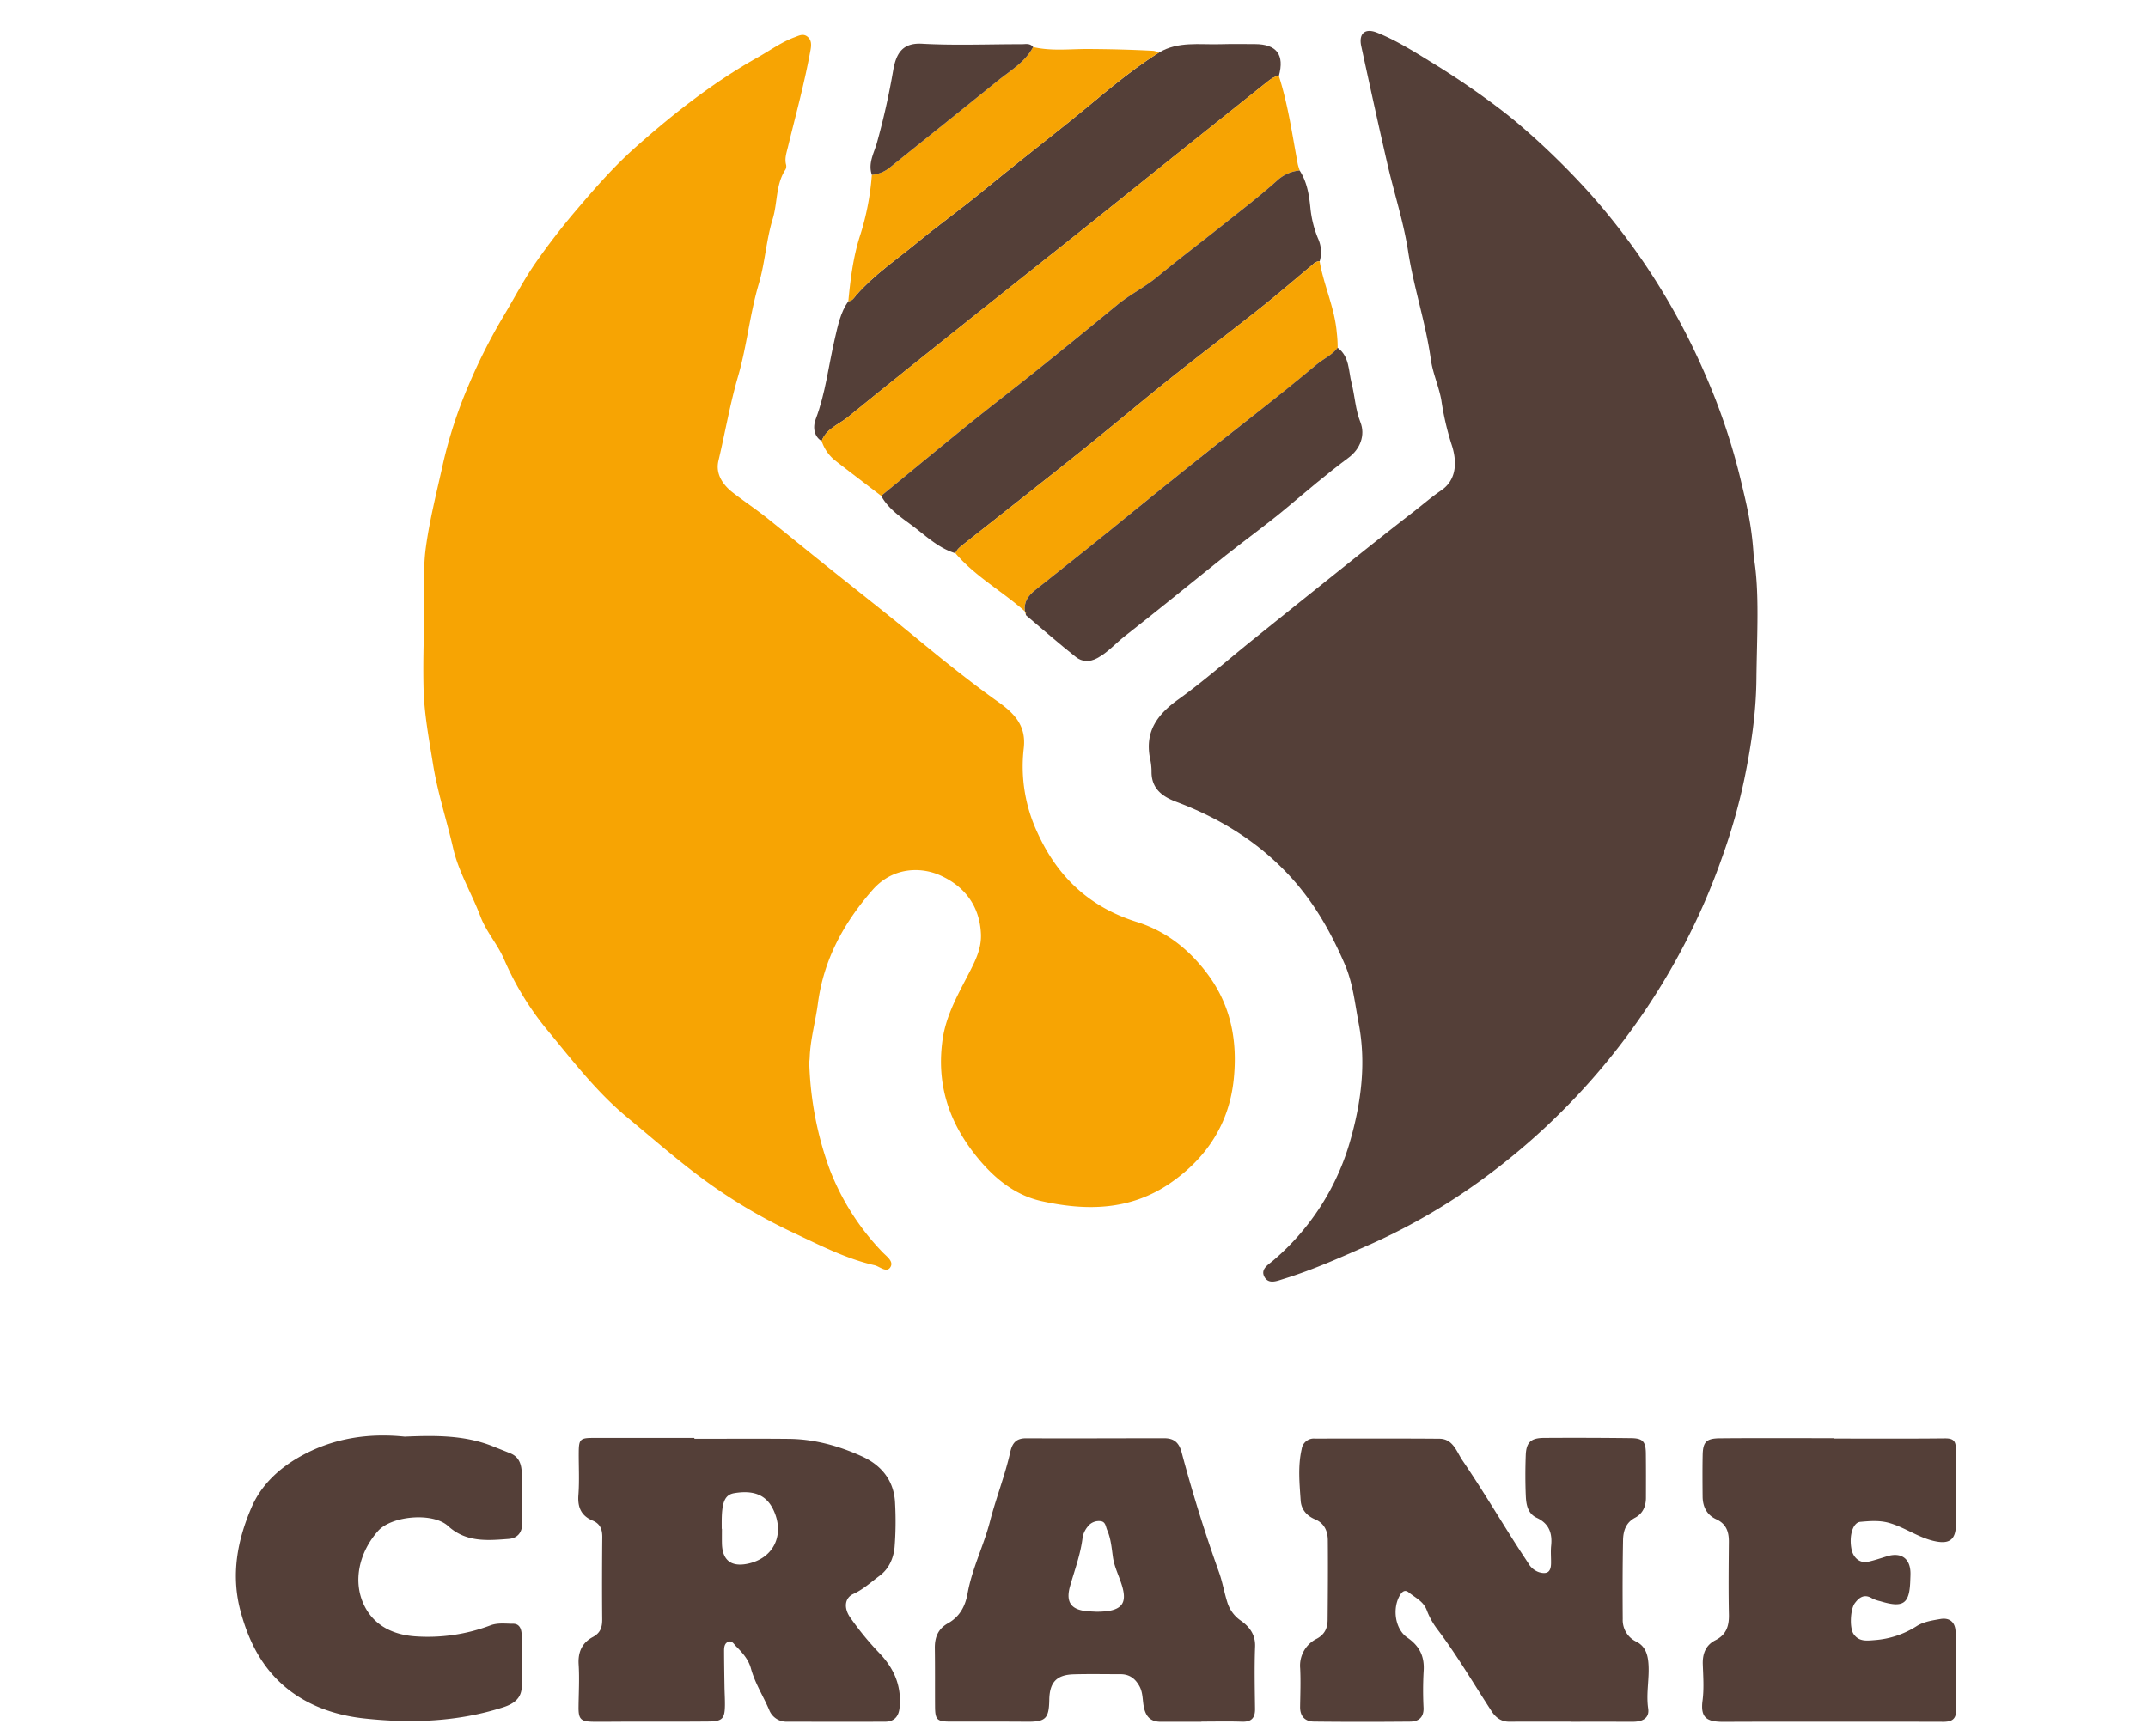
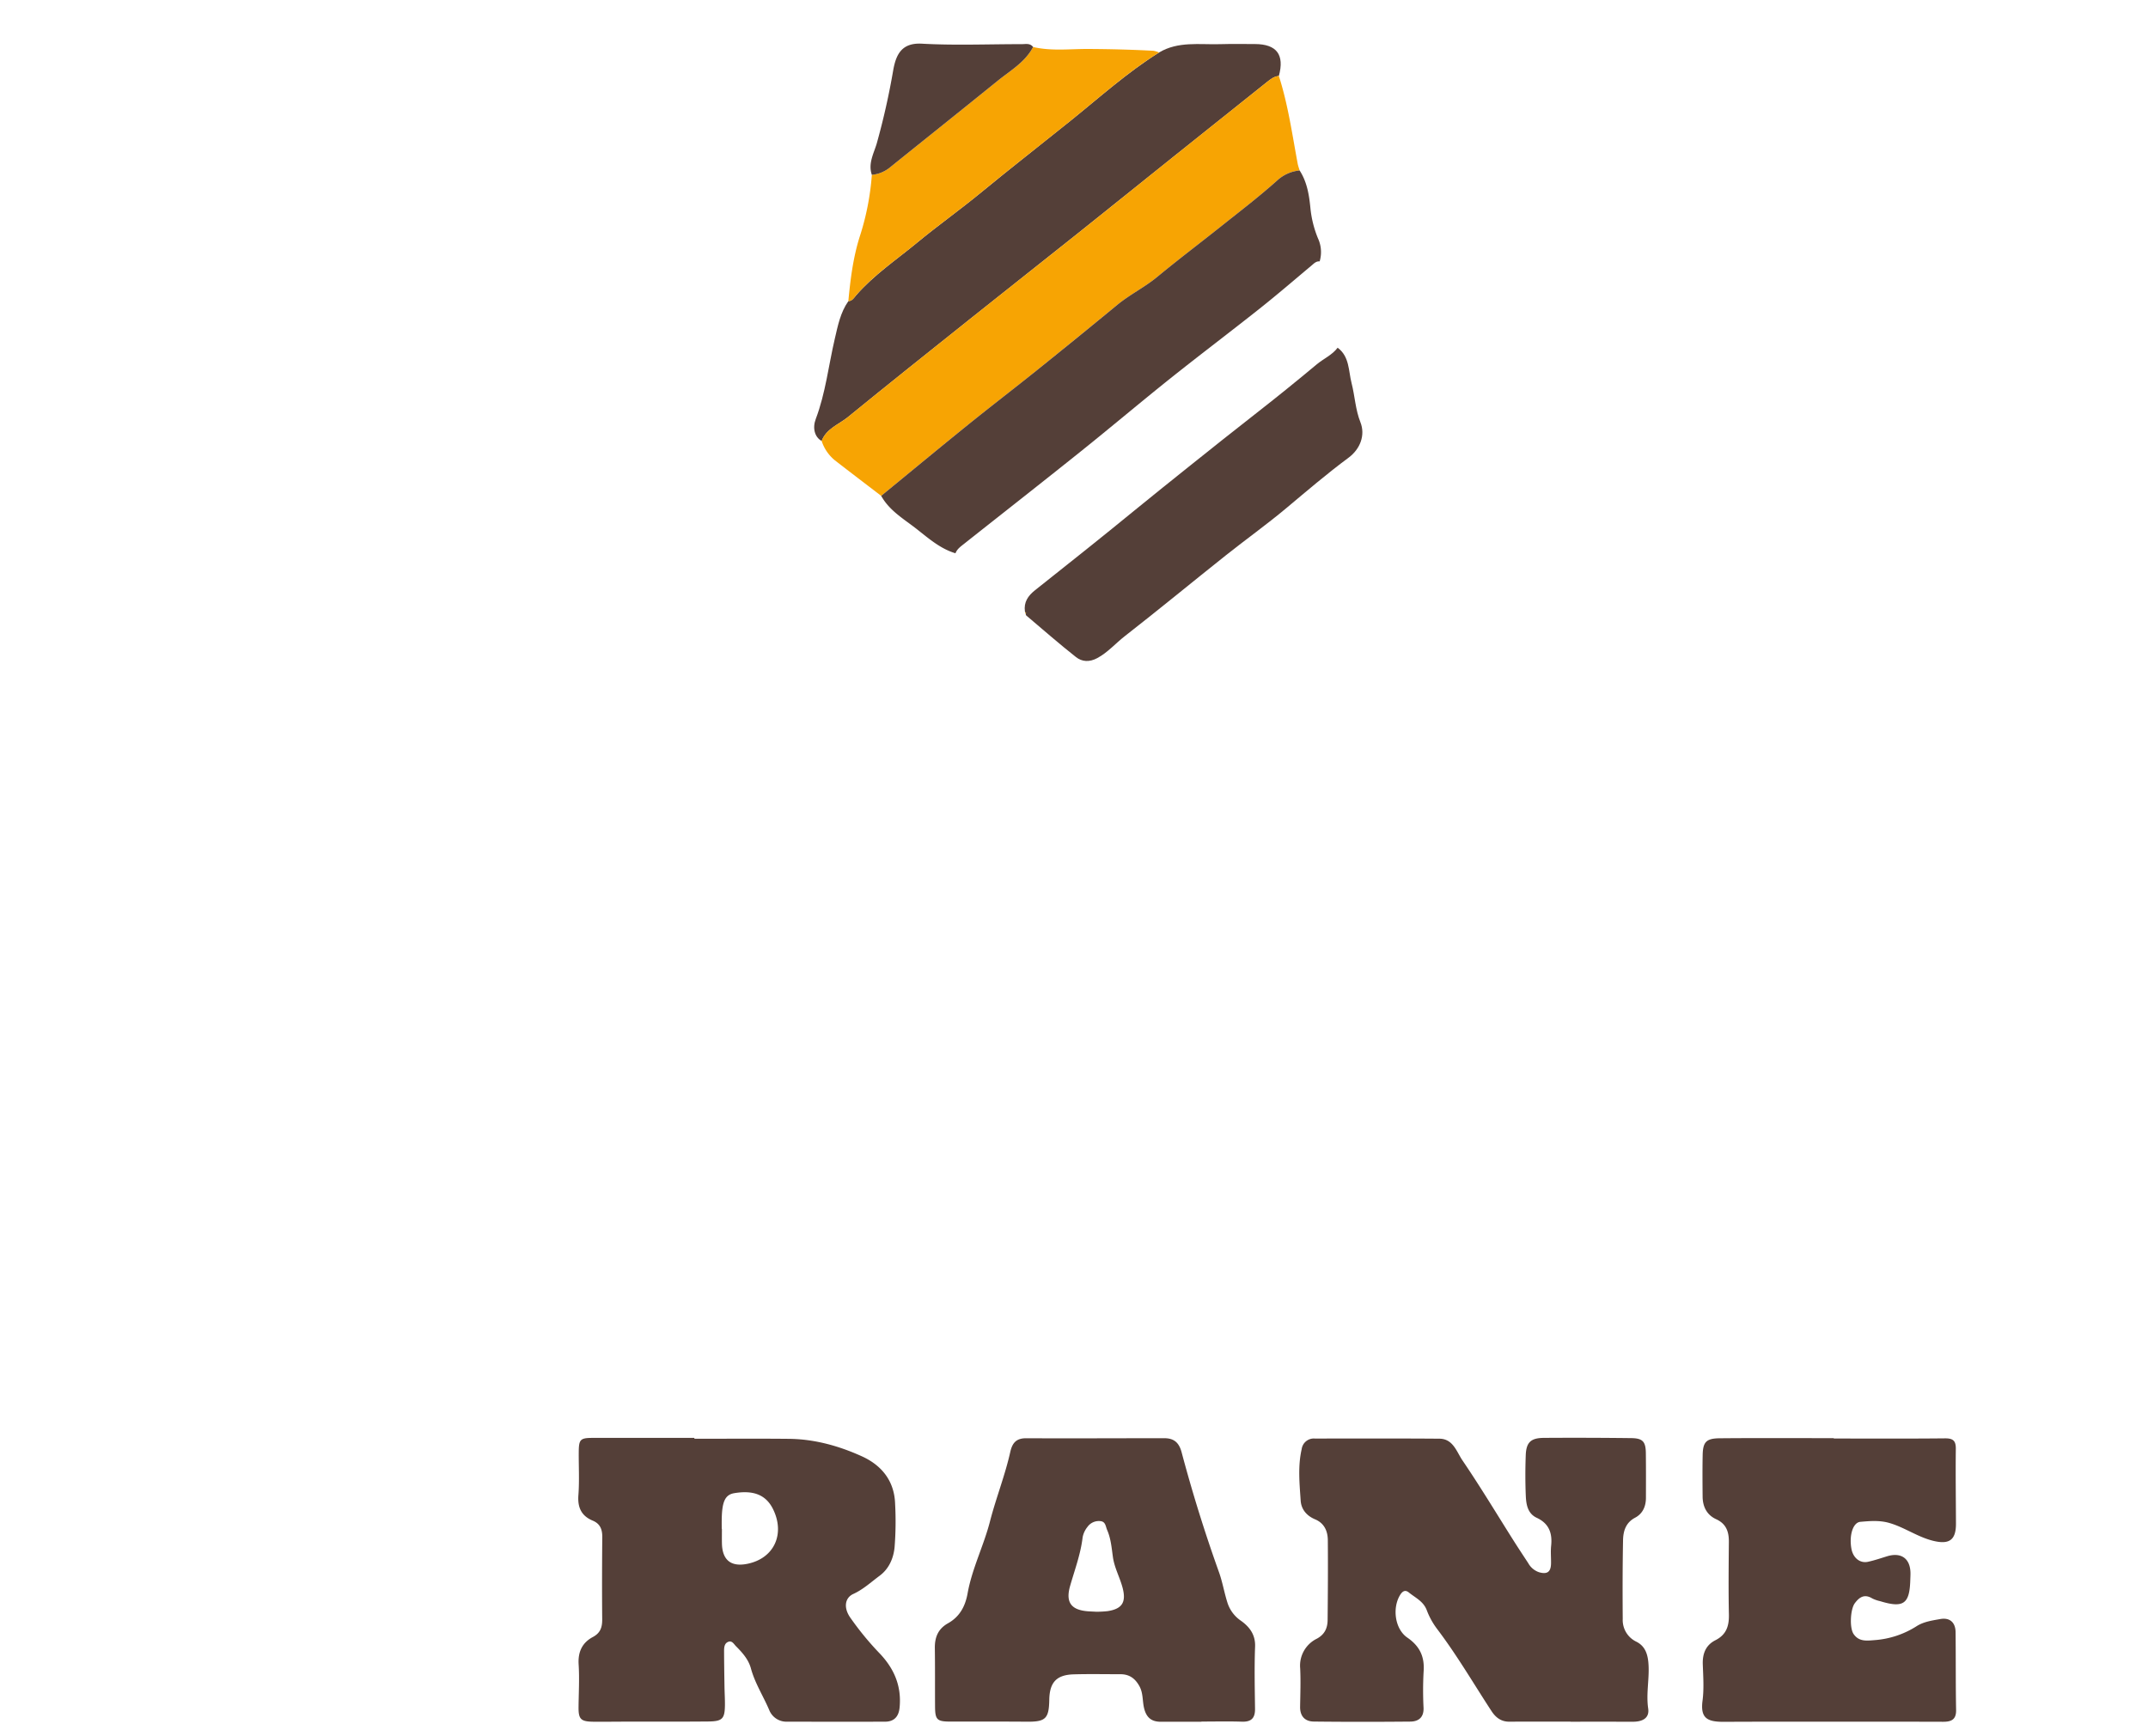
<svg xmlns="http://www.w3.org/2000/svg" id="Layer_1" data-name="Layer 1" viewBox="0 0 887.5 717.6">
  <defs>
    <style>.cls-1{fill:#f7a403;}.cls-2{fill:#543f38;}</style>
  </defs>
  <g id="FJmztX.tif">
-     <path class="cls-1" d="M334.365,439.133a140.095,140.095,0,0,0,8.218,43.549,101.764,101.764,0,0,0,22.052,34.815c1.665,1.757,4.836,3.833,3.202,6.279-1.598,2.392-4.336-.384-6.572-.898-11.945-2.743-22.796-8.397-33.727-13.535a220.312,220.312,0,0,1-33.631-19.586c-12.127-8.592-23.228-18.435-34.661-27.895-12.636-10.456-22.413-23.203-32.638-35.578a121.909,121.909,0,0,1-18.324-29.787c-2.642-6.2-7.367-11.347-9.794-17.783-3.567-9.461-9.001-18.299-11.256-28.137-2.66-11.603-6.416-22.924-8.316-34.74-1.675-10.418-3.66-20.787-3.918-31.339-.23-9.419.008-18.857.295-28.278.305-9.985-.715-19.98.655-29.966,1.594-11.61,4.498-22.916,7.019-34.327a187.847,187.847,0,0,1,10.548-32.494,233.276,233.276,0,0,1,14.66-29.005c4.314-7.216,8.216-14.713,12.979-21.619A281.061,281.061,0,0,1,238.425,86.474c7.582-8.921,15.324-17.763,24.094-25.555,15.683-13.935,32.138-26.865,50.499-37.186,5.063-2.846,9.777-6.323,15.289-8.358,1.75-.646,3.516-1.652,5.256-.282,1.814,1.428,1.697,3.491,1.329,5.53-2.452,13.581-6.112,26.882-9.379,40.274-.568,2.326-1.345,4.563-.761,7.014a2.983,2.983,0,0,1-.175,2.102c-4.135,6.211-3.241,13.736-5.331,20.52-2.67,8.667-3.133,18.006-5.714,26.71-3.742,12.62-4.931,25.757-8.599,38.342-3.342,11.468-5.332,23.238-8.088,34.835-1.301,5.474,1.861,9.978,5.811,13.057,4.743,3.697,9.806,7.027,14.514,10.808,7.935,6.371,15.815,12.81,23.753,19.176,9.429,7.562,18.922,15.042,28.336,22.622,7.756,6.246,15.366,12.675,23.173,18.856,6.553,5.188,13.175,10.307,19.992,15.138,6.727,4.768,11.679,9.871,10.557,19.256a64.497,64.497,0,0,0,5.62,34.687c8.315,18.376,21.514,30.842,41.087,37,11.819,3.718,21.374,11.055,29.098,21.337,9.997,13.308,12.568,28.174,10.953,43.769-1.87,18.055-11.022,32.326-26.131,42.769-16.596,11.471-34.873,11.601-53.347,7.482-11.014-2.456-19.626-9.538-26.829-18.485-11.395-14.153-16.513-29.788-14.02-47.957,1.468-10.698,6.839-19.677,11.569-28.98,2.406-4.733,4.569-9.407,4.318-15-.524-11.712-6.927-19.75-16.846-24.193-7.987-3.578-19.613-3.476-27.926,6.023C348.693,381.307,340.339,396.41,337.919,414.815c-.969,7.366-3.1,14.673-3.375,22.229C334.518,437.757,334.424,438.467,334.365,439.133Z" />
-     <path class="cls-2" d="M724.599,230.205c2.474,14.074,1.306,32.392,1.11,50.646-.149,13.934-2.21,27.726-5.048,41.426a242.478,242.478,0,0,1-9.102,31.958,270.086,270.086,0,0,1-13.271,31.459A280.234,280.234,0,0,1,614.46,485.925a253.442,253.442,0,0,1-47.319,27.902c-12.126,5.354-24.156,10.84-36.839,14.734-2.634.809-6.03,2.316-7.804-.733-1.911-3.287,1.536-5.142,3.57-6.9a101.219,101.219,0,0,0,31.877-49.707c4.437-15.656,6.586-31.735,3.447-48.188-1.576-8.257-2.381-16.656-5.74-24.459-5.664-13.156-12.6-25.446-22.398-36.155-13.22-14.449-29.244-24.281-47.381-31.096-5.838-2.194-10.281-5.624-10.083-12.75a26.881,26.881,0,0,0-.701-5.519c-2.01-10.916,3.195-17.861,11.739-23.979,10.415-7.459,20.048-16.006,30.044-24.052q17.134-13.792,34.316-27.526c10.798-8.617,21.567-17.273,32.501-25.714,3.935-3.037,7.667-6.319,11.811-9.133,5.747-3.903,7.057-10.826,4.126-19.34a115.165,115.165,0,0,1-4.092-17.864c-.993-5.671-3.55-11.145-4.35-16.906-2.099-15.114-7.044-29.593-9.383-44.688-1.889-12.193-5.794-24.064-8.571-36.132-3.725-16.185-7.276-32.41-10.791-48.642-1.127-5.204,1.505-7.609,6.501-5.612C577.156,16.753,584.628,21.549,592.146,26.163q9.62,5.905,18.839,12.454c5.913,4.21,11.765,8.558,17.255,13.296A312.122,312.122,0,0,1,657.415,80.496a278.143,278.143,0,0,1,47.026,74.004,260.233,260.233,0,0,1,15.009,44.796C721.525,208.078,723.857,216.948,724.599,230.205Z" />
    <path class="cls-2" d="M648.923,711.523c-8.437,0-16.874-.032-25.31.016-3.379.019-5.618-1.717-7.353-4.371-7.402-11.316-14.209-23.021-22.392-33.828a31.092,31.092,0,0,1-4.345-7.83c-1.384-3.734-4.743-5.185-7.444-7.384-1.557-1.267-2.72-.444-3.711,1.248-3.128,5.344-2.028,13.888,3.121,17.43,5.182,3.565,7.188,7.96,6.708,14.113a143.66,143.66,0,0,0-.019,14.997c.104,3.878-2.095,5.558-5.47,5.589-13.297.124-26.597.142-39.893-.018-3.641-.044-5.704-2.222-5.642-6.114.084-5.282.285-10.577.031-15.847a12.386,12.386,0,0,1,6.918-12.303c3.228-1.761,4.383-4.393,4.415-7.687.108-11.007.181-22.016.083-33.023-.033-3.757-1.467-7.01-5.256-8.6-3.482-1.462-5.717-4.104-5.96-7.741-.473-7.085-1.202-14.209.418-21.281a5.066,5.066,0,0,1,5.477-4.365c17.153-.01,34.306-.074,51.458.061,5.643.045,7.101,5.446,9.484,8.95,7.452,10.958,14.28,22.34,21.371,33.544,1.902,3.005,3.874,5.964,5.821,8.94a8.054,8.054,0,0,0,4.482,3.757c3.35.96,4.873-.115,4.933-3.636.042-2.43-.207-4.883.043-7.286.544-5.221-.857-9.203-5.94-11.575-3.782-1.765-4.378-5.528-4.53-9.114-.235-5.567-.224-11.158-.021-16.728.195-5.339,2.083-7.152,7.496-7.189q18.017-.121,36.035.095c4.836.059,6.036,1.429,6.093,6.25.072,6.147.05,12.295.034,18.443-.009,3.536-1.327,6.539-4.493,8.21-3.872,2.043-4.891,5.552-4.964,9.314-.211,10.862-.213,21.73-.131,32.595a9.915,9.915,0,0,0,5.663,9.342c3.445,1.75,4.569,4.846,4.915,8.455.612,6.376-1.012,12.7-.059,19.142.612,4.14-2.594,5.473-6.326,5.467q-12.869-.021-25.739-.005Z" />
    <path class="cls-2" d="M286.903,594.613c13.017,0,26.035-.096,39.05.03,10.579.102,20.692,2.928,30.169,7.23,8.042,3.651,13.414,10.063,13.714,19.618a135.797,135.797,0,0,1-.22,18c-.483,4.771-2.454,8.985-6.199,11.755-3.513,2.598-6.757,5.634-10.849,7.503-3.524,1.61-4.14,5.771-1.141,9.941a122.895,122.895,0,0,0,11.628,14.213c6.297,6.447,9.512,13.773,8.637,22.805-.358,3.693-2.231,5.825-6.046,5.834q-20.17.046-40.34-.011a7.635,7.635,0,0,1-7.476-4.796c-2.449-5.767-5.907-11.084-7.568-17.202-1.009-3.716-3.498-6.499-6.136-9.142-.869-.87-1.609-2.375-3.062-1.912-1.796.572-1.897,2.367-1.892,3.953.014,4.863.092,9.725.168,14.588.041,2.571.21,5.142.181,7.712-.062,5.594-1.057,6.671-6.865,6.724-11.872.108-23.746.053-35.62.07-4.005.006-8.012.086-12.016.027-5.086-.075-6.03-1.104-5.978-6.081.062-5.864.408-11.749.037-17.588-.329-5.19,1.478-8.994,5.879-11.342,3.168-1.69,3.885-4.079,3.855-7.358-.102-11.299-.07-22.6.032-33.899.029-3.169-.835-5.535-3.942-6.834-4.686-1.958-6.31-5.435-5.924-10.544.451-5.974.09-12.008.148-18.015.049-5.007.687-5.629,5.714-5.636q21.03-.029,42.06-.007Zm11.296,37.217.08 0c0,2.001-.034,4.004.006,6.004.139,6.967,3.774,9.85,10.609,8.441,10.993-2.265,15.551-12.339,10.503-22.588-3.115-6.325-8.695-7.806-15.993-6.592-3.813.634-5.085,3.499-5.201,10.873C298.182,629.255,298.199,630.542,298.199,631.829Z" />
    <path class="cls-2" d="M496.397,711.56c-5.578,0-11.156-.022-16.733.008-3.834.021-5.98-1.675-6.937-5.539-.75-3.029-.338-6.236-1.944-9.156-1.773-3.224-4.182-4.953-7.841-4.951-6.437.003-12.878-.134-19.31.051-7.116.204-9.967,3.314-10.094,10.502-.139,7.858-1.548,9.141-9.342,9.072-10.44-.093-20.882-.046-31.323-.048-5.736-.001-6.497-.686-6.533-6.285-.051-8.009.032-16.02-.087-24.027-.067-4.5,1.319-8.001,5.43-10.31,4.805-2.699,7.138-6.965,8.112-12.405,1.837-10.254,6.645-19.625,9.24-29.703,2.48-9.632,6.198-18.94,8.379-28.67.839-3.745,2.451-5.712,6.574-5.693,19.022.085,38.045-.021,57.067-.02,3.898 0,6.065,1.702,7.159,5.815q6.685,25.126,15.463,49.626c1.43,4.013,2.13,8.28,3.416,12.352a14.223,14.223,0,0,0,5.597,7.619c3.498,2.474,6.069,5.715,5.881,10.714-.323,8.562-.13,17.146-.023,25.719.048,3.823-1.535,5.436-5.419,5.305-5.572-.188-11.155-.048-16.733-.048Zm-43.372-45.46a41.582,41.582,0,0,0,4.61-.25c5.901-.892,7.707-3.601,6.268-9.361-1.099-4.399-3.429-8.418-4.071-12.963-.535-3.793-.824-7.629-2.39-11.211-.66-1.51-.606-3.541-2.929-3.676a5.74,5.74,0,0,0-5.212,2.421,9.793,9.793,0,0,0-1.978,4.217c-.807,6.967-3.268,13.47-5.177,20.139-1.984,6.93.507,10.091,7.788,10.529C450.789,665.996,451.646,666.031,453.025,666.1Z" />
    <path class="cls-2" d="M757.67,594.514c15.304,0,30.609.089,45.911-.07,3.355-.035,4.556.951,4.515,4.356-.123,10.291.021,20.586.06,30.879.026,6.865-2.832,8.746-9.512,7.085-6.423-1.597-11.777-5.573-18.091-7.373-3.994-1.139-7.959-.792-11.892-.451-3.097.269-4.702,5.649-3.7,11.136.69,3.779,3.536,6.111,6.875,5.377,2.639-.581,5.218-1.452,7.805-2.253,5.839-1.807,9.638.869,9.72,6.898.014 1-.051,2.001-.08,3.001-.29,9.807-2.845,11.575-12.489,8.624a14.033,14.033,0,0,1-3.219-1.122c-3.195-1.946-5.322-.579-7.231,2.009-1.819,2.466-2.248,10.165-.461,12.733,2.232,3.208,5.389,2.748,8.84,2.472a37.159,37.159,0,0,0,17.217-5.772c2.939-1.853,6.409-2.329,9.739-2.922,3.936-.701,6.28,1.393,6.323,5.456.115,10.722.012,21.446.209,32.166.074,4.01-2.08,4.844-5.376,4.833q-14.587-.05-29.175-.027c-20.451 0-40.901-.054-61.352.044-6.912.033-9.818-1.461-8.858-8.764.647-4.92.275-9.997.101-14.994-.154-4.412,1.232-7.947,5.225-9.966,4.477-2.264,5.666-5.837,5.565-10.582-.214-10.006-.1-20.022-.015-30.032.036-4.193-1.069-7.477-5.236-9.387-3.887-1.781-5.571-5.188-5.609-9.376-.051-5.713-.096-11.428.021-17.139.11-5.375,1.449-6.887,6.974-6.939,15.731-.146,31.463-.051,47.195-.051Z" />
-     <path class="cls-2" d="M167.236,593.721c13.135-.579,25.108-.562,36.537,4.059,2.373.959,4.761,1.88,7.128,2.855,3.778,1.555,4.613,4.861,4.685,8.41.139,6.86.056,13.724.144,20.585.049,3.852-2.063,6.109-5.558,6.379-8.807.679-17.624,1.472-25.044-5.339-6.289-5.773-23.366-4.238-28.927,2.047-7.732,8.737-10.82,21.045-5.404,31.398,4.118,7.871,11.747,11.454,20.41,12.136a73.109,73.109,0,0,0,31.455-4.522c3.063-1.138,6.218-.645,9.33-.655,2.907-.01,3.481,2.544,3.545,4.544.232,7.283.408,14.593.008,21.86-.239,4.338-3.095,6.638-7.536,8.073-18.865,6.099-38.291,6.725-57.552,4.635-13.836-1.501-27.216-6.59-37.131-17.297C106.292,685.292,102.116,676.032,99.391,665.934c-4.079-15.112-1.322-29.486,4.622-43.167,3.739-8.605,10.562-15.298,18.949-20.219C137.103,594.251,152.347,592.169,167.236,593.721Z" />
    <path class="cls-2" d="M478.924,21.677c7.863-4.677,16.58-3.189,25.045-3.423,4.843-.134,9.693-.07,14.539-.052,9.012.033,12.274,4.399,9.888,13.19-1.96.168-3.404,1.305-4.872,2.481q-19.339,15.483-38.713,30.923C471.684,75.3,458.603,85.861,445.46,96.344,430.428,108.334,415.324,120.234,400.297,132.23c-16.687,13.321-33.385,26.631-49.934,40.123-3.784,3.085-8.928,4.77-10.878,9.894-2.904-1.615-3.86-5.328-2.423-9.121,4.051-10.694,5.267-22.068,7.852-33.113,1.271-5.432,2.311-10.874,5.6-15.54,1.644-.087,2.374-1.469,3.265-2.491,7.34-8.415,16.63-14.659,25.127-21.68,8.61-7.114,17.836-13.669,26.464-20.773,12.149-10.004,24.568-19.669,36.824-29.529C454.233,40.314,465.754,29.912,478.924,21.677Z" />
    <path class="cls-1" d="M339.485,182.248c1.95-5.124,7.094-6.81,10.878-9.894,16.549-13.492,33.247-26.802,49.934-40.123,15.027-11.996,30.131-23.896,45.163-35.886,13.143-10.483,26.224-21.045,39.351-31.549q19.343-15.479,38.713-30.923c1.468-1.175,2.912-2.313,4.872-2.481,3.792,11.81,5.5,24.067,7.767,36.204.181.968.536,1.904.812,2.856a15.873,15.873,0,0,0-8.942,3.84c-7.532,6.768-15.558,12.912-23.467,19.205-8.802,7.003-17.78,13.791-26.448,20.953-5.19,4.288-11.249,7.244-16.435,11.503q-16.5,13.55-33.124,26.949c-9.429,7.573-19.039,14.921-28.446,22.521-12.074,9.754-24.024,19.661-36.028,29.502-6.391-4.897-12.807-9.761-19.161-14.706A17.233,17.233,0,0,1,339.485,182.248Z" />
    <path class="cls-2" d="M364.084,204.925c12.004-9.841,23.954-19.748,36.028-29.502,9.407-7.6,19.017-14.947,28.446-22.521q16.645-13.37,33.124-26.949c5.186-4.259,11.245-7.214,16.435-11.503,8.669-7.163,17.647-13.95,26.448-20.953,7.909-6.293,15.935-12.436,23.467-19.205a15.873,15.873,0,0,1,8.942-3.84c3.036,4.664,3.913,10.037,4.439,15.359A44.298,44.298,0,0,0,544.562,98.524a13.511,13.511,0,0,1,.687,9.502c-1.454-.12-2.324.845-3.32,1.68-7.101,5.951-14.124,12.003-21.378,17.762-12.266,9.737-24.775,19.169-37.013,28.94-12.359,9.868-24.434,20.091-36.776,29.981-16.128,12.924-32.397,25.673-48.603,38.5-1.341,1.062-2.746,2.074-3.383,3.771-6.187-1.849-11.009-6.068-15.874-9.903C373.622,214.593,367.516,211.131,364.084,204.925Z" />
-     <path class="cls-1" d="M394.776,228.659c.637-1.697,2.041-2.709,3.383-3.771,16.206-12.827,32.475-25.576,48.603-38.5,12.342-9.89,24.417-20.113,36.776-29.981,12.238-9.771,24.747-19.203,37.013-28.94,7.254-5.759,14.277-11.811,21.378-17.762.996-.834,1.866-1.8,3.32-1.68,1.696,9.929,6.203,19.175,7.059,29.33a52.412,52.412,0,0,1,.377,6.345c-2.283,3.057-5.838,4.526-8.676,6.91q-12.257,10.295-24.906,20.122-13.641,10.659-27.134,21.503c-7.769,6.232-15.575,12.447-23.284,18.768-13.562,11.119-27.303,22.021-41.039,32.926-2.903,2.305-4.689,4.914-4.179,8.74C414.163,244.356,402.982,238.285,394.776,228.659Z" />
    <path class="cls-2" d="M423.466,252.671c-.51-3.825,1.276-6.435,4.179-8.74,13.736-10.905,27.477-21.807,41.039-32.926,7.709-6.321,15.516-12.536,23.284-18.768q13.492-10.824,27.134-21.503,12.614-9.856,24.906-20.122c2.838-2.384,6.393-3.853,8.676-6.91,4.943,3.674,4.447,9.555,5.752,14.63,1.371,5.334,1.564,10.907,3.648,16.147,2.126,5.348-.076,11.113-4.905,14.687-8.931,6.61-17.35,13.845-25.869,20.969-8.072,6.75-16.662,12.878-24.901,19.435-13.93,11.085-27.663,22.42-41.701,33.365-3.805,2.967-6.965,6.69-11.332,9.042-3.255,1.753-6.301,1.56-8.826-.432-6.998-5.521-13.708-11.408-20.517-17.168-.183-.155-.188-.518-.276-.783.071-.057.142-.116.212-.175l-.36-.391Z" />
    <path class="cls-1" d="M478.924,21.677c-13.17,8.235-24.691,18.637-36.731,28.323-12.256,9.86-24.674,19.525-36.824,29.529-8.627,7.104-17.854,13.659-26.464,20.773-8.497,7.021-17.787,13.265-25.127,21.68-.891,1.022-1.621,2.404-3.265,2.491.838-8.884,1.921-17.654,4.579-26.286a108.144,108.144,0,0,0,5.133-25.934,13.85,13.85,0,0,0,7.733-3.264c14.725-11.86,29.508-23.647,44.199-35.548,5.267-4.267,11.371-7.699,14.693-14.019,7.572,1.772,15.262.774,22.889.814,8.941.047,17.868.27,26.791.746A10.782,10.782,0,0,1,478.924,21.677Z" />
    <path class="cls-2" d="M426.851,19.422c-3.322,6.321-9.426,9.752-14.693,14.019-14.691,11.901-29.474,23.688-44.199,35.548a13.85,13.85,0,0,1-7.733,3.264c-1.629-4.656.818-8.884,2.025-12.963a301.614,301.614,0,0,0,6.855-30.557c1.194-6.419,3.603-11.138,11.83-10.679,13.68.762,27.434.18,41.157.197C423.749,18.253,425.585,17.742,426.851,19.422Z" />
    <path class="cls-1" d="M423.609,253.028l.36.391c-.071.059-.141.118-.212.175A.449.449,0,0,1,423.609,253.028Z" />
  </g>
</svg>